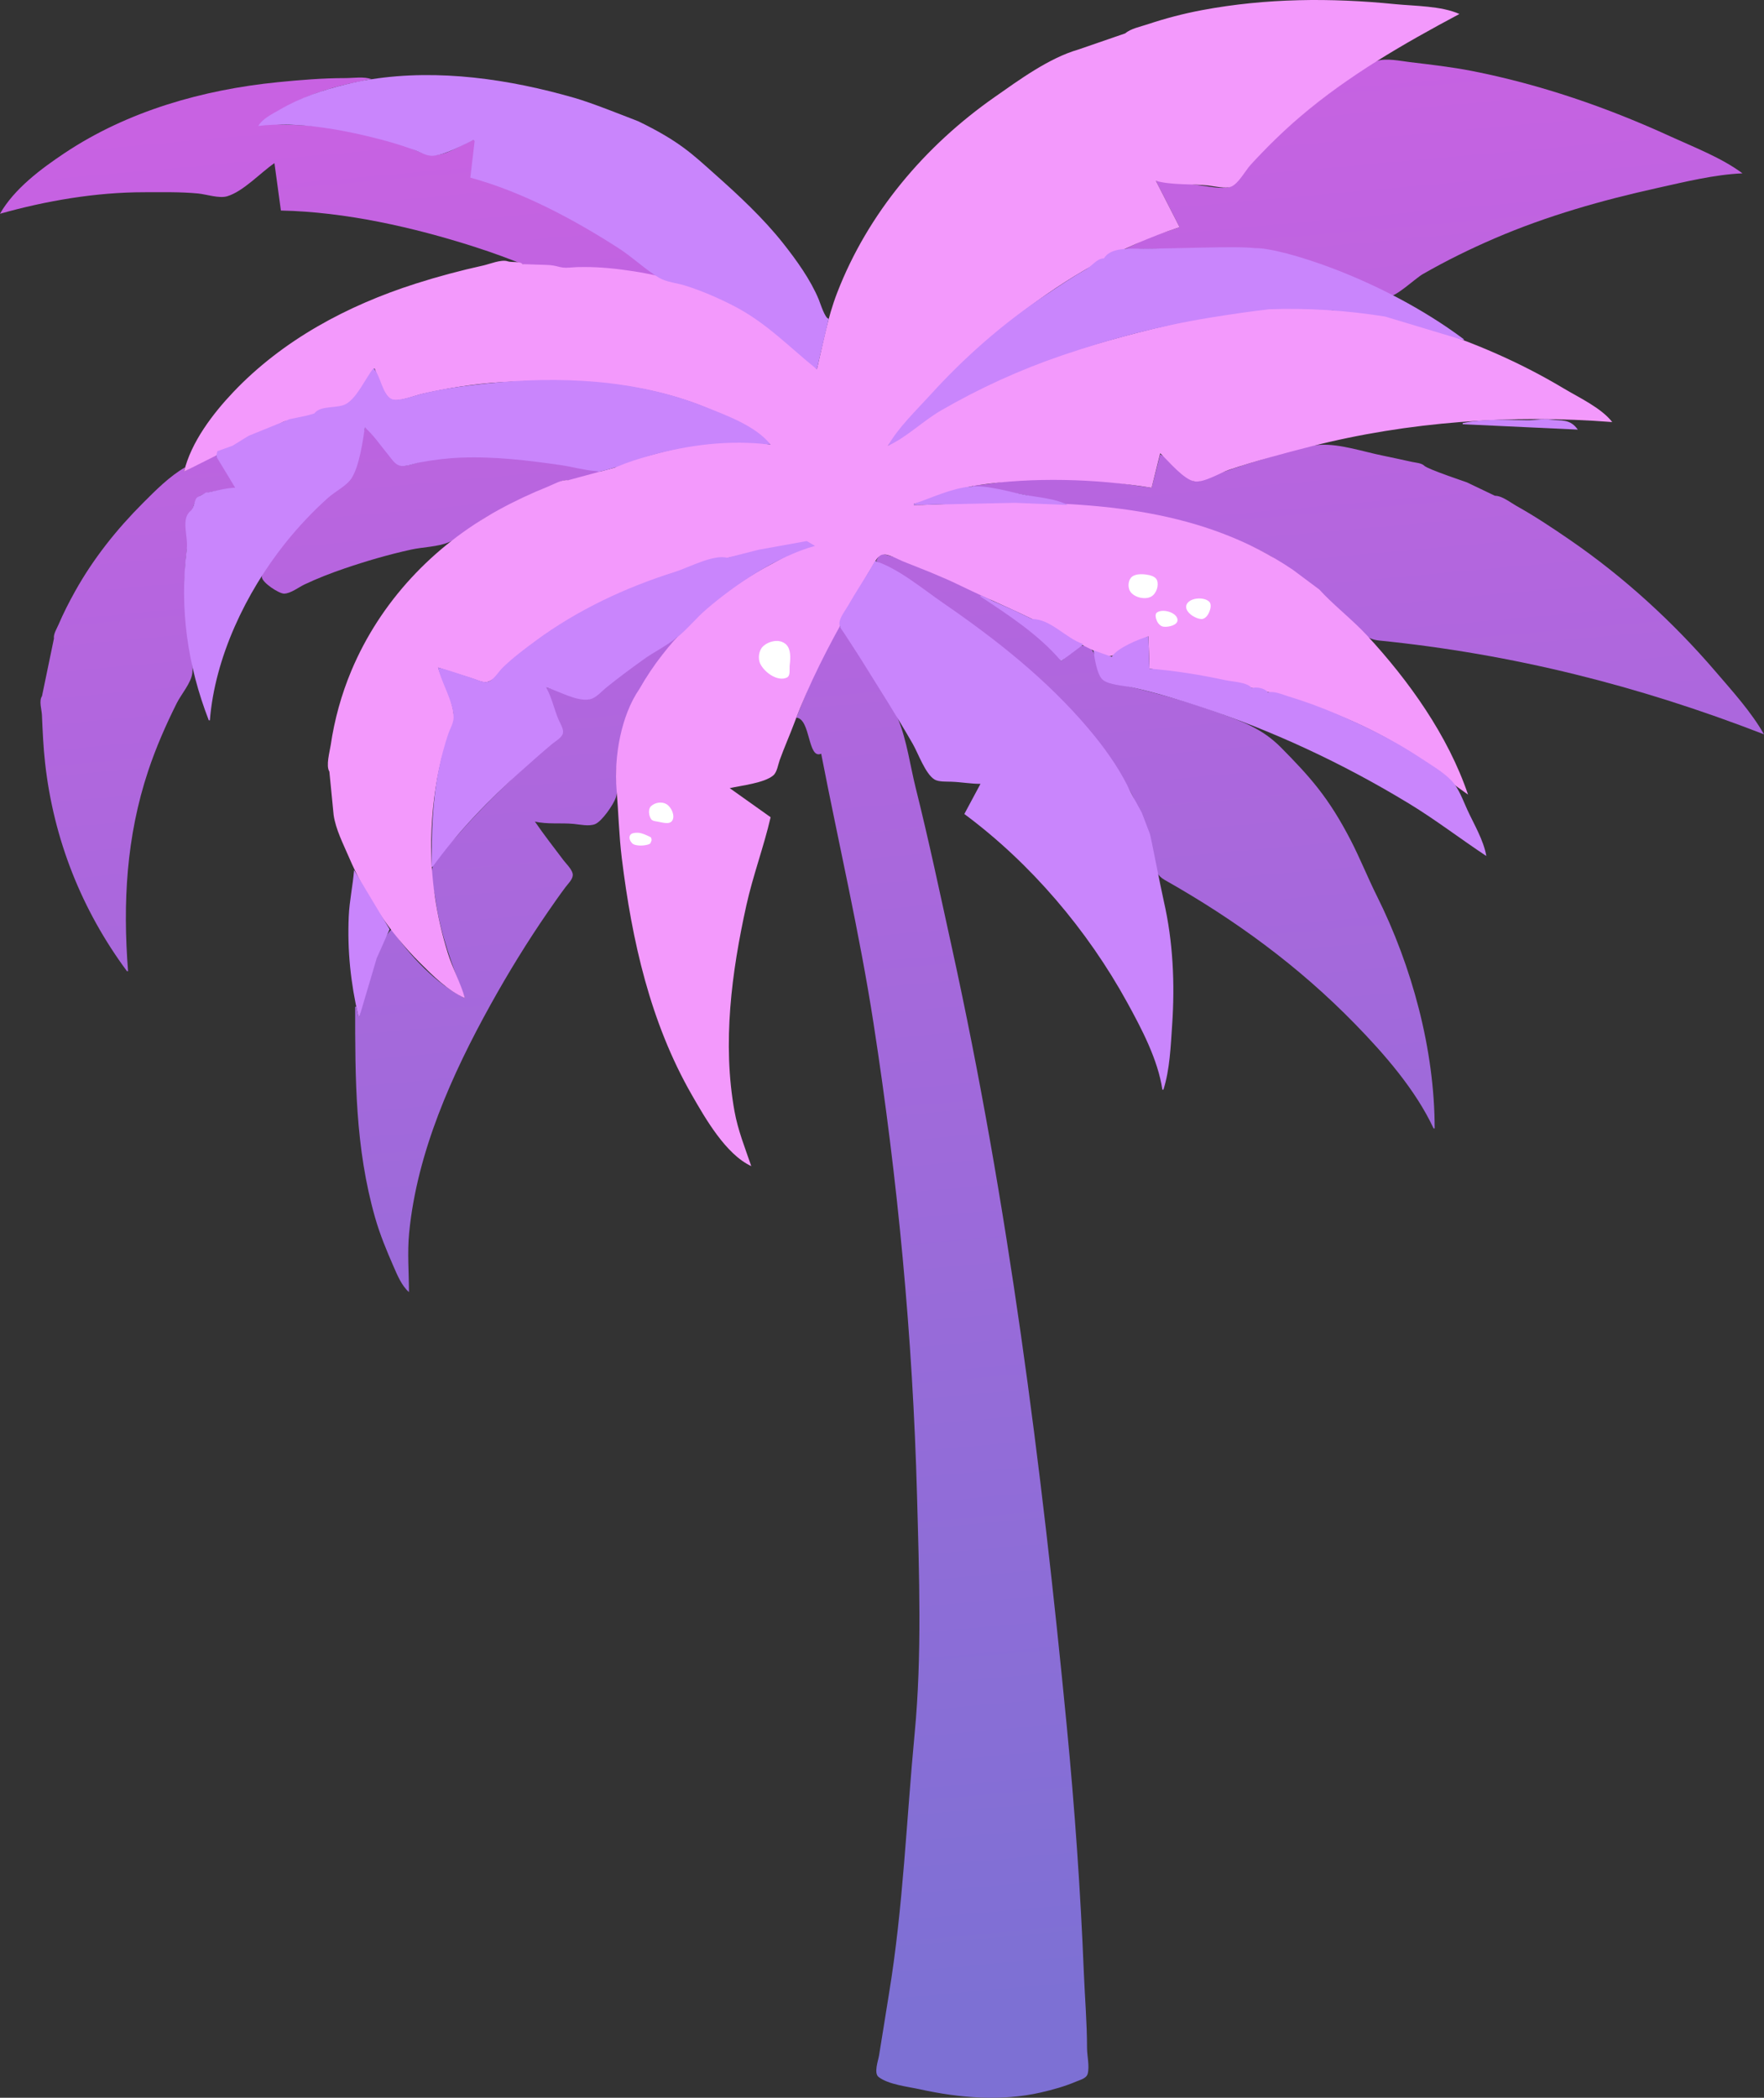
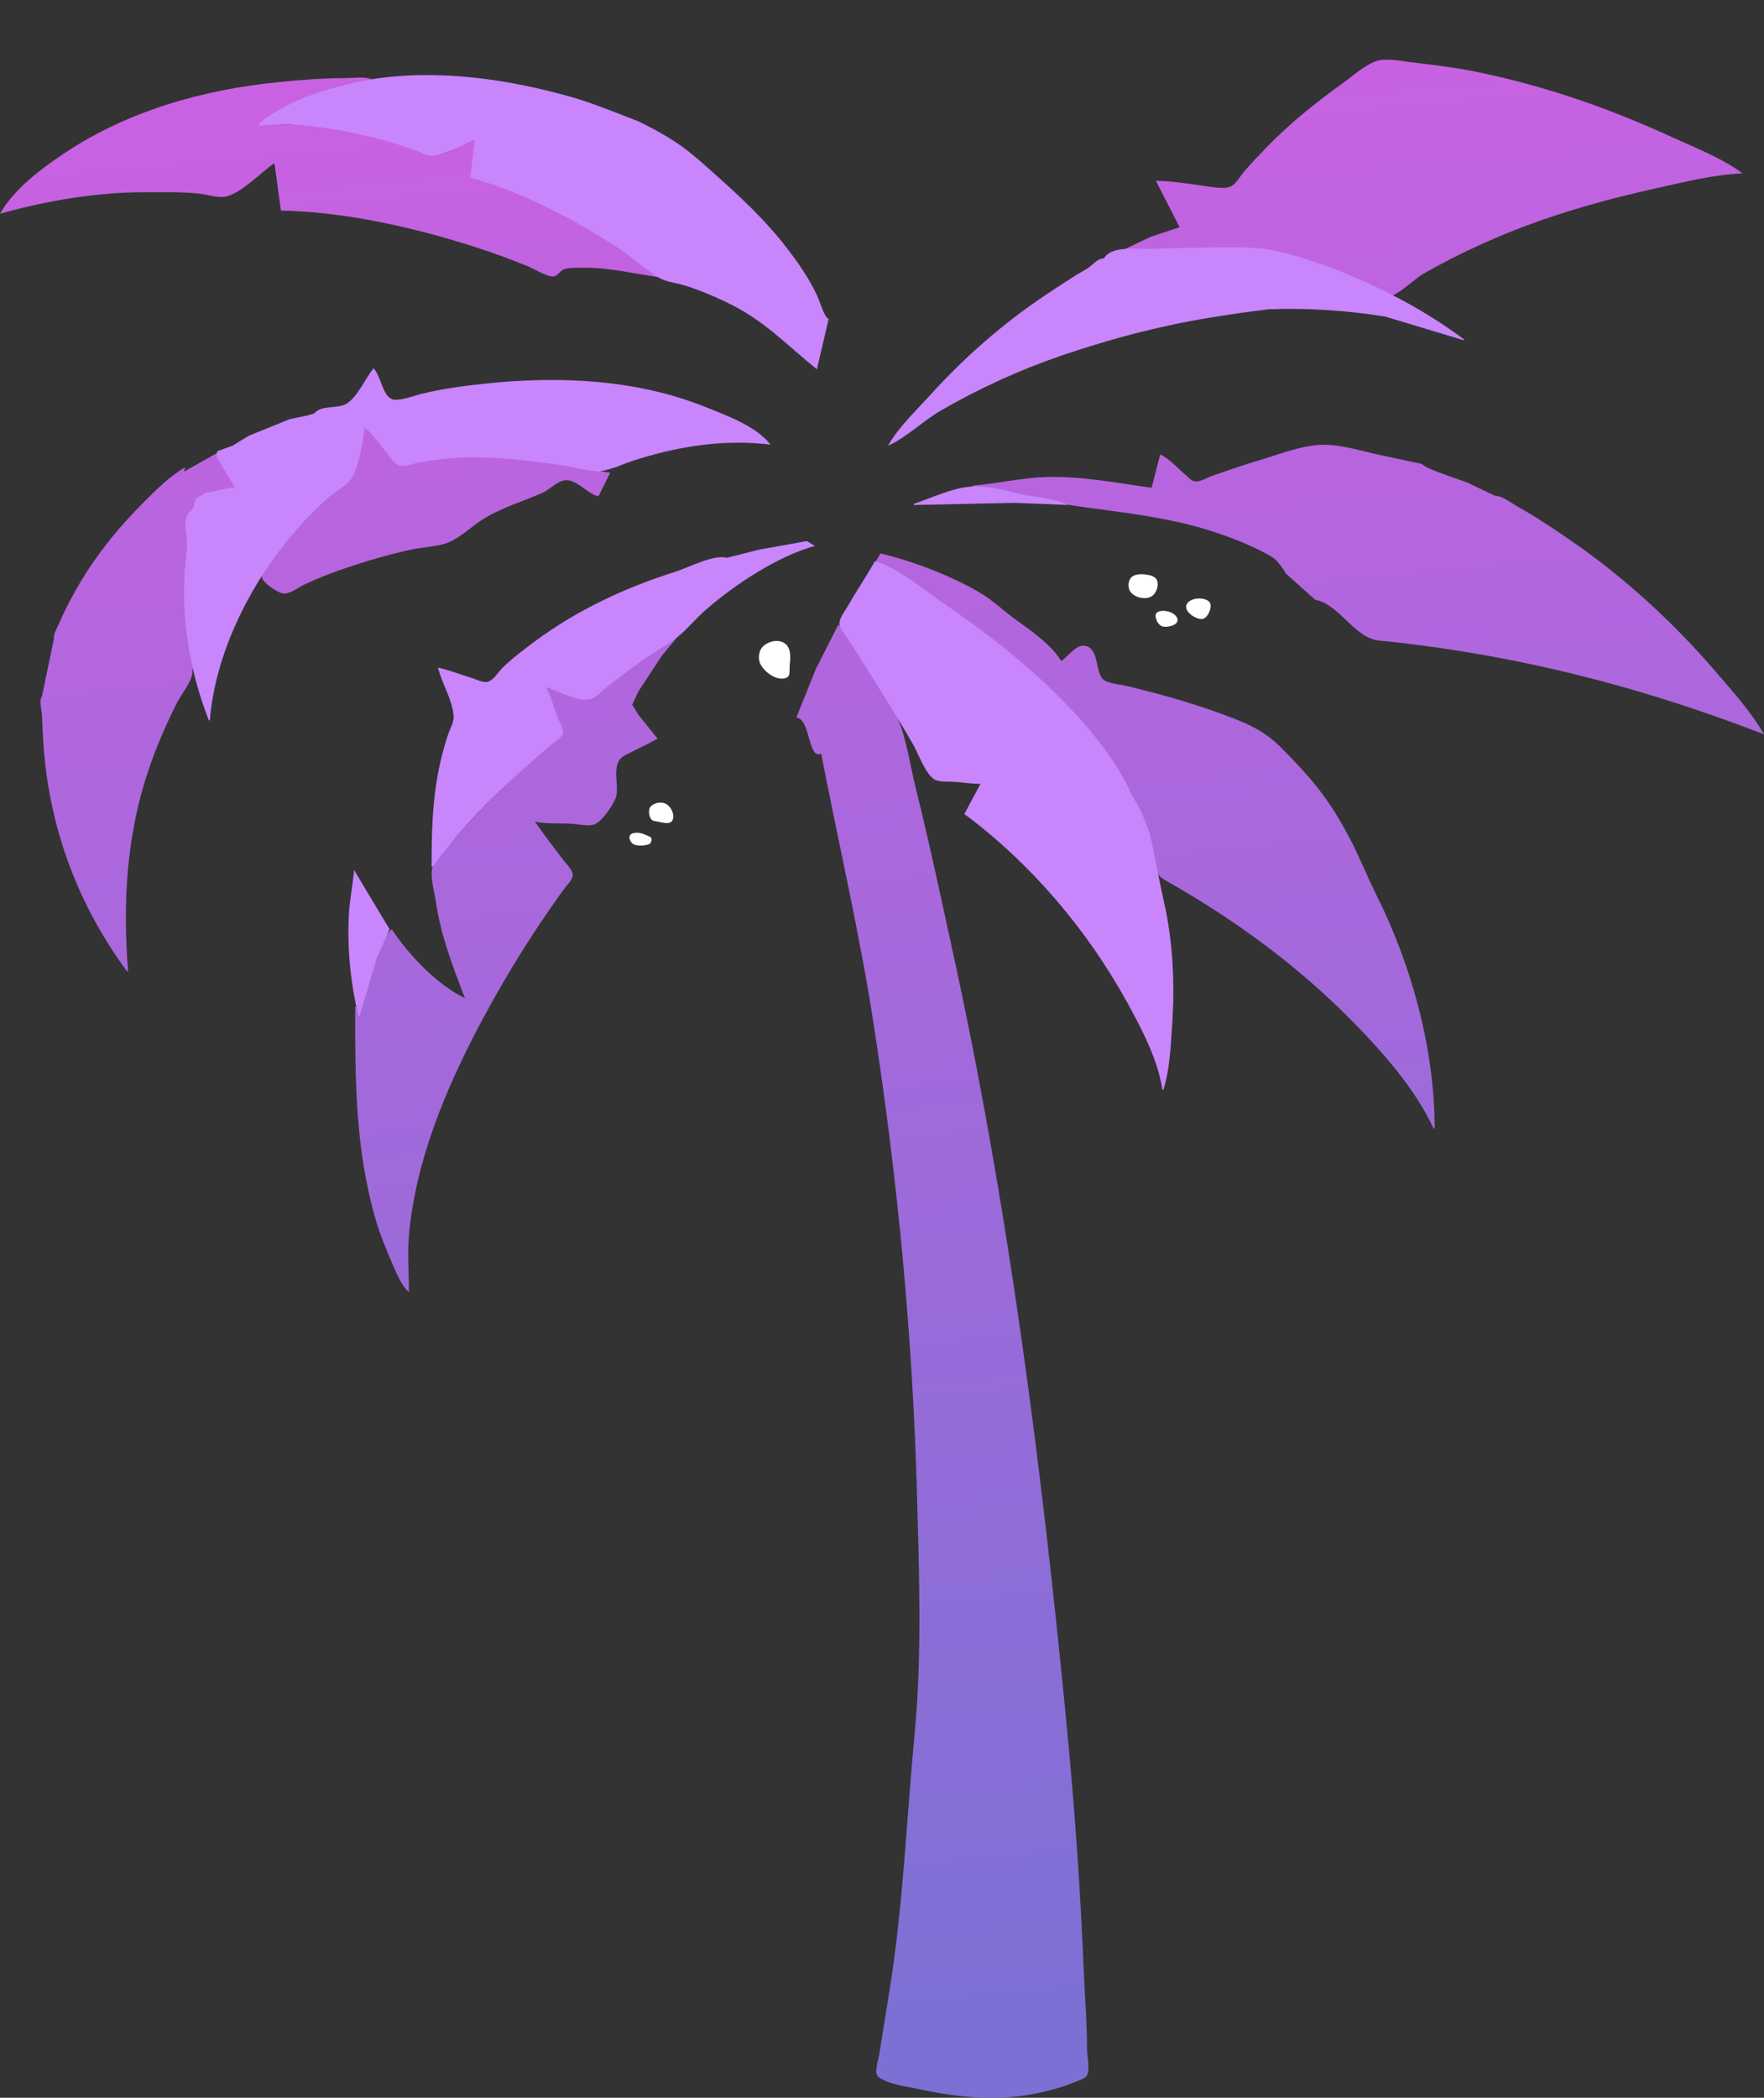
<svg xmlns="http://www.w3.org/2000/svg" xmlns:ns1="http://www.inkscape.org/namespaces/inkscape" xmlns:ns2="http://sodipodi.sourceforge.net/DTD/sodipodi-0.dtd" xmlns:xlink="http://www.w3.org/1999/xlink" width="433.652mm" height="515.469mm" viewBox="0 0 433.652 515.469" version="1.1" id="svg1" ns1:version="1.3.2 (091e20ef0f, 2023-11-25)" ns2:docname="lpalm.svg">
  <rect x="0" y="0" width="433.652" height="515.469" fill="#333333" stroke="none" />
  <ns2:namedview id="namedview1" pagecolor="#ffffff" bordercolor="#000000" borderopacity="0.25" ns1:showpageshadow="2" ns1:pageopacity="0.0" ns1:pagecheckerboard="0" ns1:deskcolor="#d1d1d1" ns1:document-units="mm" ns1:zoom="0.22392792" ns1:cx="-64.75298" ns1:cy="792.66578" ns1:window-width="1366" ns1:window-height="696" ns1:window-x="0" ns1:window-y="0" ns1:window-maximized="1" ns1:current-layer="g22" />
  <defs id="defs1">
    <linearGradient id="linearGradient83" ns1:collect="always">
      <stop style="stop-color:#7d70d4;stop-opacity:1;" offset="0" id="stop83" />
      <stop style="stop-color:#c862e2;stop-opacity:1;" offset="1" id="stop84" />
    </linearGradient>
    <linearGradient ns1:collect="always" xlink:href="#linearGradient83" id="linearGradient15" gradientUnits="userSpaceOnUse" x1="975.667" y1="1934.167" x2="814.229" y2="143.191" gradientTransform="matrix(0.265,0,0,0.265,-278.606,-128.571)" />
    <linearGradient ns1:collect="always" xlink:href="#linearGradient83" id="linearGradient16" gradientUnits="userSpaceOnUse" x1="975.667" y1="1934.167" x2="814.229" y2="143.191" gradientTransform="matrix(0.265,0,0,0.265,-278.606,-128.571)" />
    <linearGradient ns1:collect="always" xlink:href="#linearGradient83" id="linearGradient17" gradientUnits="userSpaceOnUse" x1="975.667" y1="1934.167" x2="814.229" y2="143.191" gradientTransform="matrix(0.265,0,0,0.265,-278.606,-128.571)" />
    <linearGradient ns1:collect="always" xlink:href="#linearGradient83" id="linearGradient18" gradientUnits="userSpaceOnUse" x1="975.667" y1="1934.167" x2="814.229" y2="143.191" gradientTransform="matrix(0.265,0,0,0.265,-278.606,-128.571)" />
    <linearGradient ns1:collect="always" xlink:href="#linearGradient83" id="linearGradient19" gradientUnits="userSpaceOnUse" x1="975.667" y1="1934.167" x2="814.229" y2="143.191" gradientTransform="matrix(0.265,0,0,0.265,-278.606,-128.571)" />
    <linearGradient ns1:collect="always" xlink:href="#linearGradient83" id="linearGradient20" gradientUnits="userSpaceOnUse" x1="975.667" y1="1934.167" x2="814.229" y2="143.191" gradientTransform="matrix(0.265,0,0,0.265,-278.606,-128.571)" />
    <linearGradient ns1:collect="always" xlink:href="#linearGradient83" id="linearGradient21" gradientUnits="userSpaceOnUse" x1="975.667" y1="1934.167" x2="814.229" y2="143.191" gradientTransform="matrix(0.265,0,0,0.265,-278.606,-128.571)" />
    <linearGradient ns1:collect="always" xlink:href="#linearGradient83" id="linearGradient22" gradientUnits="userSpaceOnUse" x1="975.667" y1="1934.167" x2="814.229" y2="143.191" gradientTransform="matrix(0.265,0,0,0.265,-278.606,-128.571)" />
  </defs>
  <g ns1:label="Layer 1" ns1:groupmode="layer" id="layer1" transform="translate(262.996,108.195)">
    <g id="g22" ns1:groupmode="layer">
      <path style="display:inline;fill:url(#linearGradient15);fill-opacity:1;stroke:none;stroke-width:0.265" d="m -96.573,48.435 -10.686,6.879 -11.01,8.266 -10.848,-2.974 c 1.086,2.648 2.18,5.298 3.287,7.938 0.386,0.92 1.367,2.384 1.063,3.416 -0.299,1.016 -1.728,1.786 -2.499,2.426 -2.15,1.788 -4.298,3.603 -6.34,5.514 -5.885,5.509 -11.694,11.12 -16.978,17.218 -1.898,2.19 -4.815,4.713 -5.947,7.409 -0.932,2.22 0.285,6.155 0.618,8.467 1.219,8.459 4.146,16.165 7.215,24.077 -6.863,-3.261 -13.855,-10.678 -17.992,-16.933 -1.599,1.433 -2.387,3.887 -3.246,5.821 -2.242,5.048 -3.671,10.196 -4.691,15.61 h -0.265 l -0.529,-2.381 h -0.265 c 0,17.731 -0.01,34.602 4.916,51.858 1.172,4.105 2.793,8.004 4.497,11.906 0.918,2.103 2.049,4.846 3.816,6.35 -0.013,-4.88 -0.429,-9.66 0.045,-14.552 1.913,-19.753 10.505,-38.935 20.027,-56.092 4.325,-7.793 9.008,-15.415 14.066,-22.754 1.411,-2.048 2.838,-4.093 4.326,-6.085 0.597,-0.799 1.729,-1.862 1.802,-2.91 0.088,-1.259 -1.561,-2.767 -2.264,-3.704 -2.367,-3.156 -4.826,-6.263 -7.045,-9.525 3.046,0.725 6.413,0.278 9.525,0.574 1.559,0.148 3.76,0.66 5.268,0.06 1.682,-0.669 4.49,-4.766 5.079,-6.455 0.903,-2.588 -0.693,-6.423 0.766,-9.091 0.48,-0.878 1.486,-1.363 2.381,-1.825 2.292,-1.183 4.918,-2.336 7.144,-3.636 l -4.691,-5.821 -1.554,-2.494 1.55,-3.327 5.753,-8.731 z" id="path1600" ns2:nodetypes="ccccsssssssccsccccsscsssssscsssascccccc" />
      <path style="display:inline;fill:url(#linearGradient16);fill-opacity:1;stroke:none;stroke-width:0.265" d="m -56.885,45.26 -5.513,10.848 -4.833,12.036 c 3.558,0.281 2.76,10.352 6.112,8.866 4.281,22.074 9.402,43.898 12.852,66.146 5.973,38.516 9.654,77.223 10.709,116.142 0.523,19.297 1.243,39.249 -0.587,58.483 -2.024,21.269 -2.81,42.596 -6.284,63.765 -0.839,5.112 -1.616,10.235 -2.468,15.346 -0.214,1.285 -1.329,4.322 -0.115,5.269 2.418,1.886 7.29,2.395 10.234,3.045 9.587,2.117 19.97,2.988 29.633,0.774 2.979,-0.682 5.915,-1.499 8.731,-2.699 0.954,-0.406 2.503,-0.759 2.805,-1.896 0.5,-1.879 -0.159,-4.407 -0.159,-6.346 0,-6.182 -0.532,-12.351 -0.784,-18.521 -0.824,-20.222 -2.249,-40.446 -4.199,-60.589 -6.205,-64.118 -14.401,-128.277 -28.243,-191.294 -2.872,-13.073 -5.63,-26.171 -8.877,-39.158 -1.383,-5.531 -2.166,-11.645 -4.326,-16.933 -1.811,-4.436 -5.169,-8.637 -7.7,-12.7 -2.173,-3.489 -4.258,-7.511 -6.991,-10.583 z" id="path1575" ns2:nodetypes="ccccsssssssssssssssssc" />
      <path style="display:inline;fill:url(#linearGradient17);fill-opacity:1;stroke:none;stroke-width:0.265" d="m -46.567,27.797 -1.058,1.852 c 18.598,12.306 37.108,23.887 51.824,41.01 3.684,4.286 7.157,8.989 9.756,14.023 0.691,1.338 2.385,3.711 2.197,5.268 l 2.184,9.358 c 2.299,2.717 1.592,6.801 4.947,8.694 17.297,9.759 32.952,21.185 46.835,35.417 7.257,7.44 14.873,16.161 19.311,25.665 h 0.265 c 0,-19.347 -5.609,-39.923 -14.222,-57.15 -2.113,-4.226 -4.196,-9.372 -6.367,-13.569 C 63.621,87.763 59.177,82.835 51.858,75.423 47.26,70.824 42.49,69.126 36.513,66.942 29.079,64.225 21.442,62.173 13.758,60.307 12.164,59.92 8.934,59.8 7.896,58.429 6.242,56.242 7.109,50.431 3.175,50.47 c -1.841,0.018 -3.813,2.807 -5.292,3.785 -2.333,-3.98 -7.415,-7.478 -11.113,-10.131 -3.225,-2.314 -5.483,-4.706 -9.084,-6.802 -7.277,-4.236 -16.363,-7.655 -24.253,-9.525 z" id="path1395" ns2:nodetypes="ccssccssccssssssscssc" />
      <path style="display:inline;fill:url(#linearGradient18);fill-opacity:1;stroke:none;stroke-width:0.265" d="m -217.752,7.689 0.265,-1.058 c -3.822,2.198 -7.221,5.634 -10.319,8.731 -6.485,6.485 -12.225,13.668 -16.706,21.696 -1.496,2.68 -2.88,5.378 -4.085,8.202 -0.413,0.968 -1.307,2.348 -1.138,3.44 l -2.935,14.155 c -0.803,1.172 -0.075,3.332 -0.018,4.631 0.175,4.004 0.343,7.916 0.791,11.906 2.094,18.653 8.973,36.022 20.122,51.065 h 0.265 c -1.323,-16.76 -0.426,-33.104 4.939,-49.212 1.916,-5.751 4.324,-11.252 7.033,-16.669 1.075,-2.15 3.585,-5.025 3.82,-7.408 0.35,-3.546 -1.099,-8.039 -1.454,-11.642 -0.707,-7.167 -0.639,-14.594 0.544,-21.696 0.4,-2.401 0.559,-8.22 2.43,-9.898 1.692,-1.517 7.165,-1.829 9.41,-2.008 -0.747,-2.52 -3.098,-6.157 -5.027,-7.937 V 3.72 l 0.529,-0.794 z" id="path1183" ns2:nodetypes="ccsssccssccssssssccccc" />
      <path style="display:inline;fill:url(#linearGradient19);fill-opacity:1;stroke:none;stroke-width:0.265" d="M 22.225,3.456 20.108,11.658 C 11.473,10.495 3.236,8.8 -5.556,9.016 c -6.166,0.151 -12.142,1.626 -18.256,2.113 v 0.265 c 3.657,0.757 7.435,1.021 11.113,1.709 4.589,0.858 9.146,2.324 13.758,2.978 11.746,1.666 23.309,2.744 34.66,6.514 4.75,1.577 9.401,3.444 13.758,5.923 1.441,0.82 2.84,2.841 3.716,4.308 l 7.132,6.35 c 6.032,1.162 9.611,9.404 15.61,10.009 32.935,3.322 63.876,11.097 94.721,23.064 -3.142,-5.516 -7.718,-10.543 -11.835,-15.346 -10.449,-12.191 -22.55,-23.26 -35.79,-32.369 -4.311,-2.966 -8.656,-5.86 -13.229,-8.413 -1.453,-0.811 -3.567,-2.521 -5.292,-2.493 L 97.614,10.329 C 97.649,10.316 88,7.12 87.154,6.257 86.484,5.574 85.03,5.499 84.137,5.308 81.755,4.798 79.383,4.251 76.994,3.773 72.224,2.819 66.52,0.864 61.648,1.102 56.527,1.352 50.694,3.716 45.773,5.155 42.205,6.199 38.711,7.474 35.19,8.659 33.936,9.081 32.287,10.143 30.956,10.111 29.915,10.085 29.045,8.999 28.31,8.371 26.421,6.757 24.471,4.529 22.225,3.456 Z" id="path1161" ns2:nodetypes="ccsccssssccccsssccssssssssc" />
      <path style="display:inline;fill:url(#linearGradient20);fill-opacity:1;stroke:none;stroke-width:0.265" d="m -173.302,-3.159 c -0.649,2.836 -1.444,5.643 -2.15,8.467 -0.33,1.32 -0.475,3.095 -1.403,4.147 -1.561,1.769 -3.936,3.042 -5.707,4.628 -4.343,3.889 -8.406,8.188 -11.829,12.921 -1.09,1.507 -4.302,4.667 -4.23,6.604 0.05,1.346 4.202,4.085 5.475,4.067 1.614,-0.023 3.593,-1.585 5.027,-2.262 3.173,-1.499 6.47,-2.78 9.79,-3.912 5.404,-1.841 10.825,-3.424 16.404,-4.649 2.917,-0.641 6.52,-0.656 9.26,-1.804 2.875,-1.204 5.564,-3.835 8.202,-5.533 4.25,-2.736 10.033,-4.541 14.671,-6.533 2.014,-0.865 4.007,-3.298 6.231,-3.171 2.713,0.155 5.015,3.356 7.673,3.964 l 2.91,-5.821 c -10.581,-1.425 -20.666,-4.213 -31.482,-3.962 -4.502,0.104 -8.958,0.083 -13.409,0.787 -1.805,0.286 -4.945,1.844 -6.703,1.382 -1.128,-0.296 -1.921,-1.598 -2.625,-2.44 -1.798,-2.154 -3.659,-5.473 -6.107,-6.879 z" id="path1135" ns2:nodetypes="csssssscssssssccssssc" />
      <path style="display:inline;fill:url(#linearGradient21);fill-opacity:1;stroke:none;stroke-width:0.265" d="m -262.996,-55.669 c 11.39,-3.208 23.615,-5.292 35.454,-5.292 4.414,0 8.836,-0.109 13.229,0.31 2.04,0.194 5.176,1.274 7.144,0.69 4.007,-1.189 8.18,-5.789 11.642,-8.144 l 1.587,11.642 c 15.801,0.326 32.626,4.121 47.625,8.928 4.378,1.403 8.706,2.992 12.965,4.725 1.864,0.759 4.085,2.303 6.085,2.544 1.237,0.149 1.721,-1.131 2.67,-1.638 1.069,-0.571 3.259,-0.472 4.474,-0.502 6.553,-0.162 12.881,1.481 19.315,2.347 -2.672,-3.483 -7.695,-6.062 -11.377,-8.382 -7.793,-4.911 -14.996,-9.164 -23.548,-12.585 -3.285,-1.314 -7.881,-3.037 -11.377,-3.639 l 1.058,-8.996 -0.265,-0.265 c -2.999,1.014 -6.654,3.98 -10.319,3.826 -2.91,-0.122 -6.56,-2.47 -9.525,-3.32 -8.125,-2.329 -17.101,-4.039 -25.577,-4.088 -2.36,-0.014 -5.184,-0.495 -7.496,0.142 1.798,-2.057 4.501,-3.47 6.879,-4.762 4.491,-2.44 9.775,-4.302 15.04,-5.47 1.023,-0.227 2.046,-0.409 3.065,-0.626 0.886,-0.188 1.768,-0.421 2.635,-0.49 -1.767,-0.741 -4.544,-0.294 -6.453,-0.294 -5.564,0 -11.136,0.46 -16.669,1.014 -18.39,1.839 -36.9,7.09 -52.388,17.419 -5.778,3.853 -12.38,8.77 -15.875,14.905 m 91.546,-33.337 0.265,0.265 z" id="path183" ns2:nodetypes="csssccssssccsscccscscssscscccccc" />
      <path style="display:inline;fill:url(#linearGradient22);fill-opacity:1;stroke:none;stroke-width:0.265" d="m 21.167,-63.749 5.821,11.377 -7.144,2.381 -6.085,2.91 v 0.265 c 9.281,-0.615 18.274,0.064 27.517,0.794 l 13.476,3.279 c 7.017,1.648 11.703,2.764 17.745,5.188 1.822,0.775 3.559,2.445 5.556,2.381 2.218,-0.07 6.796,-4.558 8.731,-5.668 5.754,-3.301 11.634,-6.189 17.727,-8.81 12.814,-5.513 26.353,-9.354 39.952,-12.357 6.753,-1.492 13.976,-3.294 20.902,-3.592 -5.139,-3.826 -11.918,-6.418 -17.727,-9.078 -15.571,-7.13 -31.86,-12.747 -48.683,-16.058 -5.084,-1 -10.211,-1.578 -15.346,-2.192 -2.42,-0.289 -5.837,-1.055 -8.202,-0.268 -2.912,0.97 -5.727,3.606 -8.202,5.37 -6.775,4.831 -13.369,10.151 -19.142,16.15 -1.823,1.895 -3.657,3.795 -5.348,5.81 -0.903,1.076 -1.787,2.753 -3.05,3.432 -1.468,0.789 -4.462,0.217 -6.062,0.007 -4.04,-0.53 -8.361,-1.322 -12.435,-1.323 z" id="path90" ns2:nodetypes="cccccccssssscssssssssscc" />
-       <path style="fill:#f399fc;fill-opacity:1;stroke:none;stroke-width:0.265" d="m 2.117,-96.028 c -7.237,2.085 -14.535,7.444 -20.637,11.716 -17.124,11.987 -31.111,28.48 -38.679,48.08 -2.398,6.21 -3.448,12.38 -4.977,18.785 -11.669,-13.216 -27.751,-21.405 -44.979,-24.077 -4.05,-0.628 -8.042,-1.058 -12.14,-1.058 -1.436,0 -2.172,0.009 -3.796,0.145 -2.397,0.201 -2.672,-0.577 -5.509,-0.663 l -5.941,-0.19 c -0.518,-0.762 -2.73,-0.364 -3.656,-0.696 -1.509,-0.541 -4.47,0.69 -5.999,1.027 -5.631,1.244 -11.175,2.722 -16.669,4.477 -16.716,5.341 -32.588,13.81 -44.763,26.617 -5.01,5.27 -10.411,12.332 -12.122,19.554 l 24.606,-12.323 10.977,-2.229 c 4.584,-1.058 5.129,-1.058 6.452,-2.381 l 4.796,-8.467 c 0.767,1.843 2.209,6.705 4.028,7.642 1.596,0.822 5.898,-0.929 7.614,-1.322 6.171,-1.413 12.729,-2.476 19.054,-2.86 17.015,-1.033 34.209,-0.411 50.267,6.012 5.76,2.304 11.788,5.074 16.404,9.313 -9.228,-1.91 -20.17,-0.042 -29.104,2.459 -2.844,0.796 -6.722,1.427 -9.16,3.157 l -11.477,3.109 c -1.573,-0.21 -3.605,1.026 -5.027,1.594 -4.185,1.674 -8.22,3.57 -12.171,5.74 -16.049,8.814 -29.028,22.565 -36.136,39.504 -2.447,5.831 -4.146,12.002 -5.068,18.256 -0.233,1.583 -1.239,5.098 -0.329,6.51 l 1.051,10.687 c 0.522,3.538 2.343,7.057 3.744,10.319 4.135,9.627 10,18.506 17.423,25.929 3.182,3.182 6.926,6.925 11.113,8.731 -1.087,-3.773 -3.052,-7.333 -4.227,-11.113 -2.814,-9.055 -4.254,-18.475 -4.061,-27.959 0.137,-6.715 0.935,-13.408 2.565,-19.931 0.751,-3.004 3.081,-7.02 3,-10.054 -0.103,-3.842 -2.703,-8.516 -3.892,-12.171 2.816,0.916 5.64,1.813 8.467,2.696 1.056,0.33 2.585,1.146 3.704,0.823 2.381,-0.686 4.95,-4.445 6.879,-6.051 5.076,-4.225 10.593,-8.003 16.404,-11.146 11.662,-6.309 24.129,-10.71 37.065,-13.559 6.23,-1.372 12.881,-2.877 19.291,-2.927 v 0.265 c -3.382,0.584 -6.78,2.853 -9.79,4.43 -10.381,5.442 -19.668,13.047 -26.875,22.293 -2.101,2.695 -3.974,5.5 -5.668,8.467 -4.49,6.535 -6.249,16.587 -5.599,24.61 0.472,5.646 0.597,11.291 1.29,16.929 2.488,20.251 6.982,40.349 17.234,58.208 3.292,5.734 8.362,14.609 14.592,17.462 -1.538,-4.517 -3.267,-8.757 -4.121,-13.494 -3.011,-16.695 -0.72,-34.1 2.91,-50.535 1.621,-7.34 4.287,-14.406 5.973,-21.696 l -10.054,-7.144 c 2.838,-0.651 8.492,-1.242 10.713,-3.136 0.926,-0.79 1.168,-2.638 1.567,-3.743 1.115,-3.088 2.494,-6.185 3.644,-9.26 3.536,-9.454 8.317,-18.755 13.322,-27.517 1.988,-3.481 3.321,-6.956 5.505,-10.319 0.641,-0.987 1.404,-2.919 2.58,-3.346 1.358,-0.493 3.999,1.097 5.267,1.6 4.704,1.865 9.472,3.694 14.023,5.915 8.151,3.979 16.687,7.381 24.606,11.818 2.672,1.497 5.476,2.79 8.202,4.186 1.024,0.524 2.24,1.497 3.44,1.438 3.203,-0.159 7.083,-3.705 10.054,-4.942 l 0.265,7.938 c 20.17,3.154 39.473,6.904 57.679,16.75 7.505,4.059 13.715,9.374 20.637,14.206 C 92.994,72.577 83.364,59.074 73.025,47.906 69.501,44.099 64.496,40.186 61.344,36.665 L 54.769,31.766 C 32.762,16.92 6.93,15.159 -19.05,15.243 c -6.15,0.02 -13.349,0.644 -19.315,0.648 v -0.265 c 5.357,-1.269 10.207,-3.755 15.699,-4.586 C -9.26,9.012 6.218,9.409 20.108,11.658 L 22.225,3.191 c 1.98,1.823 5.767,6.5 8.467,6.908 2.313,0.349 6.248,-2.108 8.467,-2.851 6.627,-2.217 13.343,-4.012 20.108,-5.742 23.813,-6.093 49.625,-7.918 74.083,-5.987 -2.683,-3.476 -8.163,-6.014 -11.906,-8.255 -10.872,-6.51 -22.577,-11.545 -34.66,-15.3 -3.804,-1.182 -7.858,-2.795 -11.783,-3.498 -1.304,-0.234 -3.199,-0.977 -4.519,-0.662 -1.107,0.264 -4.667,-0.49 -5.376,0.32 l -9.155,-1.752 c -7.204,1.162 -10.411,1.158 -17.615,2.424 -17.096,3.006 -41.051,9.415 -56.974,16.404 -10.514,4.615 -16.562,9.853 -26.075,16.14 18.813,-23.339 42.706,-44.275 71.702,-53.71 l -5.821,-11.377 c 4.057,1.097 8.76,0.678 12.941,1.149 1.48,0.167 4.147,0.843 5.538,0.276 1.839,-0.751 3.487,-3.937 4.827,-5.394 3.836,-4.172 7.83,-8.114 12.148,-11.793 11.973,-10.201 25.358,-17.891 39.158,-25.249 -4.475,-2.009 -11.023,-1.941 -15.875,-2.426 -15.814,-1.581 -31.693,-1.461 -47.36,1.471 -4.589,0.859 -9.065,2.037 -13.494,3.513 -1.647,0.549 -4.096,1.04 -5.421,2.203 z" id="path26" ns2:nodetypes="csscsssccsssscccccsssscsccssssccsscsssscsssssccsssssscssccsssssssssssccscsccsccsccssscssssccsscccsssscssscc" />
      <path style="display:inline;fill:#ffffff;fill-opacity:1;stroke-width:0.265;stroke-dasharray:none" d="m 34.224,39.615 c 0.768,0.701 0.3,2.206 -0.209,3.112 -0.338,0.601 -1.003,1.24 -1.691,1.193 -1.665,-0.113 -4.149,-1.815 -3.664,-3.412 0.547,-1.797 4.176,-2.159 5.564,-0.894 z" id="path3256" ns2:nodetypes="sssss" />
      <path style="display:inline;fill:#ffffff;fill-opacity:1;stroke-width:0.265;stroke-dasharray:none" d="m 20.039,38.379 c -1.493,0.848 -3.961,0.291 -5.046,-1.041 -0.741,-0.909 -0.736,-2.605 0,-3.518 0.812,-1.008 2.511,-1 3.794,-0.828 0.986,0.132 2.278,0.458 2.644,1.383 0.52,1.314 -0.164,3.306 -1.393,4.003 z" id="path3257" ns2:nodetypes="ssssss" />
      <path style="display:inline;fill:#ffffff;fill-opacity:1;stroke-width:0.265;stroke-dasharray:none" d="m 26.486,44.12 c -0.095,-1.788 -3.591,-2.844 -5.055,-1.814 -0.576,0.406 -0.293,1.473 0,2.114 0.291,0.637 0.893,1.284 1.587,1.376 1.273,0.169 3.535,-0.394 3.467,-1.676 z" id="path3258" ns2:nodetypes="sssss" />
      <path style="display:inline;fill:#ffffff;fill-opacity:1;stroke-width:0.265;stroke-dasharray:none" d="m -69.744,50.167 c 1.211,1.146 1.09,3.346 0.893,5.002 -0.127,1.065 0.254,2.685 -0.719,3.138 -2.207,1.027 -5.389,-1.168 -6.497,-3.336 -0.668,-1.306 -0.412,-3.352 0.661,-4.352 1.386,-1.29 4.056,-1.97 5.662,-0.452 z" id="path3259" ns2:nodetypes="ssssss" />
      <path style="display:inline;fill:#ffffff;fill-opacity:1;stroke-width:0.265;stroke-dasharray:none" d="m -99.097,89.439 c -1.081,-0.693 -2.774,-0.523 -3.826,0.435 -0.792,0.721 -0.603,2.328 0,3.214 0.302,0.444 0.968,0.504 1.498,0.591 1.206,0.198 2.97,0.824 3.662,-0.184 0.805,-1.173 -0.135,-3.288 -1.334,-4.056 z" id="path3260" ns2:nodetypes="sssass" />
      <path style="display:inline;fill:#ffffff;fill-opacity:1;stroke-width:0.265;stroke-dasharray:none" d="m -102.986,97.551 c 0,0 -2.07,-1.121 -3.2,-1.124 -0.684,-0.002 -1.642,0.045 -1.94,0.668 -0.191,0.399 -0.254,1.119 0.595,1.983 0.484,0.492 2.361,0.701 3.833,0.255 0.84,-0.254 0.612,-0.534 0.775,-0.768 0.276,-0.395 -0.063,-1.014 -0.063,-1.014 z" id="path3261" ns2:nodetypes="cassssc" />
      <path style="display:inline;fill:#c985fc;fill-opacity:1;stroke:none;stroke-width:0.265" d="m -175.948,105.585 c -0.3,3.799 -1.145,7.559 -1.312,11.377 -0.371,8.467 0.469,16.385 2.371,24.606 h 0.265 l 4.233,-14.287 3.179,-7.144 -2.562,-4.233 z" id="path2396" />
-       <path style="display:inline;fill:#c985fc;fill-opacity:1;stroke:none;stroke-width:0.265" d="m 10.319,53.197 -4.498,-1.587 c 0.246,1.826 0.829,5.954 2.252,7.213 1.465,1.297 5.369,1.472 7.273,1.895 5.437,1.208 10.847,2.838 16.14,4.563 18.118,5.905 35.577,14.069 51.858,23.954 6.585,3.998 12.643,8.677 19.05,12.911 -0.672,-3.901 -3.041,-7.806 -4.681,-11.377 -1.065,-2.318 -2.062,-5.222 -3.842,-7.098 C 91.828,81.518 88.974,79.881 86.519,78.245 79.939,73.859 72.878,70.353 65.617,67.26 61.746,65.611 57.74,64.127 53.71,62.913 52.128,62.436 50.333,61.576 48.683,61.929 47.876,60.863 45.955,60.56 44.715,60.87 43.615,59.424 40.098,59.336 38.364,58.963 32.205,57.637 25.861,56.598 19.579,56.108 l -0.265,-7.938 c -2.425,0.699 -7.667,2.855 -8.996,5.027 m 62.971,-5.027 0.265,0.265 z" id="path1597" />
-       <path style="display:inline;fill:#c985fc;fill-opacity:1;stroke:none;stroke-width:0.265" d="m -21.96,38.116 v 0.265 c 7.02,4.645 14.33,9.397 19.844,15.875 l 5.292,-3.969 V 50.022 C -0.985,48.626 -4.806,43.849 -9.222,43.937 l -4.272,-2.051 -8.467,-3.77 m 75.142,0 0.265,0.265 -0.265,-0.265 m 6.879,0 0.265,0.265 z" id="path1518" ns2:nodetypes="cccccccccccccc" />
      <path style="display:inline;fill:#c985fc;fill-opacity:1;stroke:none;stroke-width:0.265" d="m -47.89,29.649 c -2.049,3.681 -4.454,7.179 -6.54,10.848 -0.697,1.227 -2.179,3.048 -2.213,4.498 -0.022,0.959 0.846,1.882 1.331,2.646 1.349,2.127 2.763,4.212 4.095,6.35 4.262,6.842 8.614,13.645 12.628,20.637 1.308,2.279 3.085,7.356 5.339,8.724 1.001,0.608 2.995,0.497 4.146,0.539 2.387,0.087 4.749,0.525 7.144,0.526 l -3.969,7.408 c 16.325,12.101 30.267,28.521 40.033,46.302 3.537,6.44 7.568,14.073 8.65,21.431 h 0.265 c 1.577,-4.988 1.785,-10.693 2.14,-15.875 0.696,-10.145 0.231,-20.484 -2.048,-30.427 C 22.191,109.243 19.873,97.027 19.665,96.657 l -1.98,-5.186 c -3.73,-6.788 -2.812,-5.233 -3.463,-6.524 C 11.687,79.913 8.279,75.22 4.65,70.924 -5.606,58.784 -18.174,48.885 -31.221,39.917 c -4.954,-3.405 -10.915,-8.447 -16.669,-10.268 m 6.879,0 0.265,0.265 -0.265,-0.265 m 92.604,0 0.265,0.265 z" id="path1421" ns2:nodetypes="csssssssccsccssccsssccccccc" />
      <path style="display:inline;fill:#c985fc;fill-opacity:1;stroke:none;stroke-width:0.265" d="m -84.236,28.856 c -3.457,-0.871 -9.53,2.446 -12.866,3.49 -12.072,3.778 -23.924,9.341 -34.131,16.852 -2.803,2.063 -5.694,4.233 -8.192,6.658 -0.998,0.969 -2.3,3.228 -3.763,3.507 -1.125,0.215 -2.598,-0.581 -3.655,-0.905 -2.813,-0.864 -5.599,-1.952 -8.467,-2.615 0.898,3.88 3.736,8.201 3.827,12.171 0.032,1.405 -0.915,2.923 -1.352,4.233 -0.92,2.761 -1.684,5.614 -2.263,8.467 -1.64,8.071 -1.799,15.902 -1.799,24.077 h 0.265 c 6.166,-8.583 13.961,-16.592 21.848,-23.615 2.486,-2.214 4.964,-4.435 7.521,-6.568 0.804,-0.671 2.434,-1.549 2.664,-2.648 0.219,-1.047 -0.72,-2.486 -1.116,-3.416 -1.119,-2.627 -1.615,-5.351 -3.029,-7.836 3.052,0.837 7.465,3.561 10.741,2.934 1.524,-0.292 3.054,-2.092 4.233,-3.036 2.846,-2.277 5.769,-4.455 8.731,-6.577 2.779,-1.991 6.079,-3.627 8.701,-5.769 2.45,-2.002 4.5,-4.584 6.911,-6.669 7.164,-6.196 17.516,-13.089 26.787,-15.645 l -2.028,-1.191 -11.852,2.139 z" id="path1365" ns2:nodetypes="cssssccsssccsssscssssscccc" />
      <path style="display:inline;fill:#c985fc;fill-opacity:1;stroke:none;stroke-width:0.265" d="m -128.058,11.129 0.265,0.265 -0.265,-0.265 m 13.229,0 0.265,0.265 -0.265,-0.265 m 76.465,4.498 v 0.265 l 24.871,-0.529 12.965,0.529 c -2.824,-1.513 -6.916,-1.837 -10.054,-2.403 -4.21,-0.759 -9.485,-2.514 -13.769,-2.131 -4.754,0.424 -9.541,2.757 -14.012,4.27 m 56.356,-4.498 0.265,0.265 z" id="path1247" />
-       <path style="display:inline;fill:#c985fc;fill-opacity:1;stroke:none;stroke-width:0.265" d="m 96.573,-4.217 v 0.265 l 28.31,1.323 c -1.904,-2.695 -3.963,-2.122 -6.841,-2.49 -1.89,-0.241 -3.74,0.205 -5.629,0.173 -5.08,-0.086 -10.863,-0.356 -15.841,0.73 z" id="path1091" />
      <path style="display:inline;fill:#c985fc;fill-opacity:1;stroke:none;stroke-width:0.265" d="m -171.185,-17.711 c -1.974,2.489 -3.937,7.089 -6.657,8.731 -2.143,1.294 -6.277,0.247 -7.895,2.382 l -1.852,0.529 -4.233,0.882 -10.054,4.081 -3.969,2.446 -3.704,1.323 -0.265,1.058 v 0.265 l 4.63,7.651 c -2.303,0.099 -4.623,0.754 -6.879,1.204 -0.842,0.168 2.514,-1.489 -2.318,1.091 -0.946,0.505 -0.725,2.584 -1.783,3.441 -2.421,1.961 -0.527,6.232 -0.915,9.323 -1.826,14.533 0.135,28.505 5.413,42.114 h 0.265 c 1.223,-15.476 8.876,-31.401 18.415,-43.392 3.248,-4.083 6.798,-7.86 10.689,-11.333 1.69,-1.509 4.596,-2.939 5.784,-4.855 1.848,-2.981 2.702,-8.916 3.212,-12.387 2.157,1.872 3.84,4.422 5.666,6.615 0.764,0.918 1.611,2.351 2.802,2.74 1.39,0.455 3.623,-0.504 5.026,-0.767 3.267,-0.611 6.735,-1.043 10.055,-1.17 8.379,-0.322 16.372,0.647 24.686,1.842 2.752,0.396 5.778,1.267 8.498,1.455 1.046,0.072 0.207,0.26 1.261,0.062 0.895,-0.169 3.597,-0.93 4.451,-1.298 2.388,-1.028 4.908,-1.777 7.404,-2.488 9.666,-2.755 19.893,-4.013 29.898,-2.757 -3.491,-4.551 -10.966,-7.244 -16.14,-9.313 -16.964,-6.785 -35.944,-7.601 -53.899,-5.709 -5.303,0.559 -10.77,1.277 -15.941,2.57 -1.666,0.417 -5.545,1.908 -7.125,1.255 -2.338,-0.966 -2.752,-5.833 -4.527,-7.589 z" id="path1059" ns2:nodetypes="cscccccccccssssccssscssscssssscssssc" />
      <path style="display:inline;fill:#c985fc;fill-opacity:1;stroke:none;stroke-width:0.265" d="m 8.395,-44.699 c -1.703,-0.013 -2.838,1.77 -4.282,2.595 -3.536,2.018 -6.812,4.232 -10.198,6.489 -10.372,6.915 -19.836,15.238 -28.204,24.453 -3.546,3.905 -7.776,7.896 -10.425,12.501 4.541,-2.024 8.603,-6.086 12.965,-8.619 9.468,-5.498 19.533,-10.074 29.898,-13.605 11.78,-4.014 23.929,-7.245 36.224,-9.241 4.853,-0.788 9.714,-1.506 14.598,-2.077 9.486,-0.339 19.044,0.268 28.552,1.793 l 19.315,5.821 v -0.265 C 76.521,-40.03 51.359,-47.439 45.598,-47.215 c -4.361,-0.573 -19.96,0.125 -27.871,0.135 -2.804,0.003 -7.757,-0.395 -9.332,2.381 z" id="path809" ns2:nodetypes="cssscssssccccsc" />
      <path style="display:inline;fill:#c985fc;fill-opacity:1;stroke:none;stroke-width:0.265" d="m -199.496,-77.242 c 9.751,-1.193 21.035,0.942 30.427,3.409 2.776,0.729 5.512,1.597 8.202,2.592 1.297,0.48 2.815,1.415 4.233,1.327 3.096,-0.193 7.251,-2.577 10.054,-3.889 l 0.265,0.265 -1.058,8.996 c 12.788,3.49 25.43,10.243 36.513,17.381 3.413,2.198 6.447,5.162 9.902,7.232 1.782,1.068 4.51,1.3 6.502,1.936 4.093,1.308 8.091,3.035 11.906,5.004 7.928,4.092 13.564,10.068 20.373,15.542 l 2.91,-12.435 c -0.899,-3.2e-5 -2.072,-3.809 -2.469,-4.763 -2.02,-4.848 -5.469,-9.638 -8.731,-13.758 -4.935,-6.233 -10.99,-11.844 -16.955,-17.143 -5.278,-4.688 -8.558,-7.958 -18.658,-12.844 -4.069,-1.571 -11.437,-4.525 -15.628,-5.732 -16.012,-4.615 -33.391,-7.179 -50.003,-4.595 -0.187,0.029 -0.25,0.033 -0.437,0.064 -1.987,0.323 -3.965,0.747 -5.93,1.224 -5.61,1.363 -11.13,3.24 -16.125,6.168 -1.789,1.049 -4.227,2.179 -5.292,4.019 z" id="path154" ns2:nodetypes="cssccccssssccssscssssscc" />
      <g id="g83" transform="matrix(-0.265,0,0,0.265,186.267,-128.571)" style="display:inline" ns2:insensitive="true" />
    </g>
  </g>
</svg>